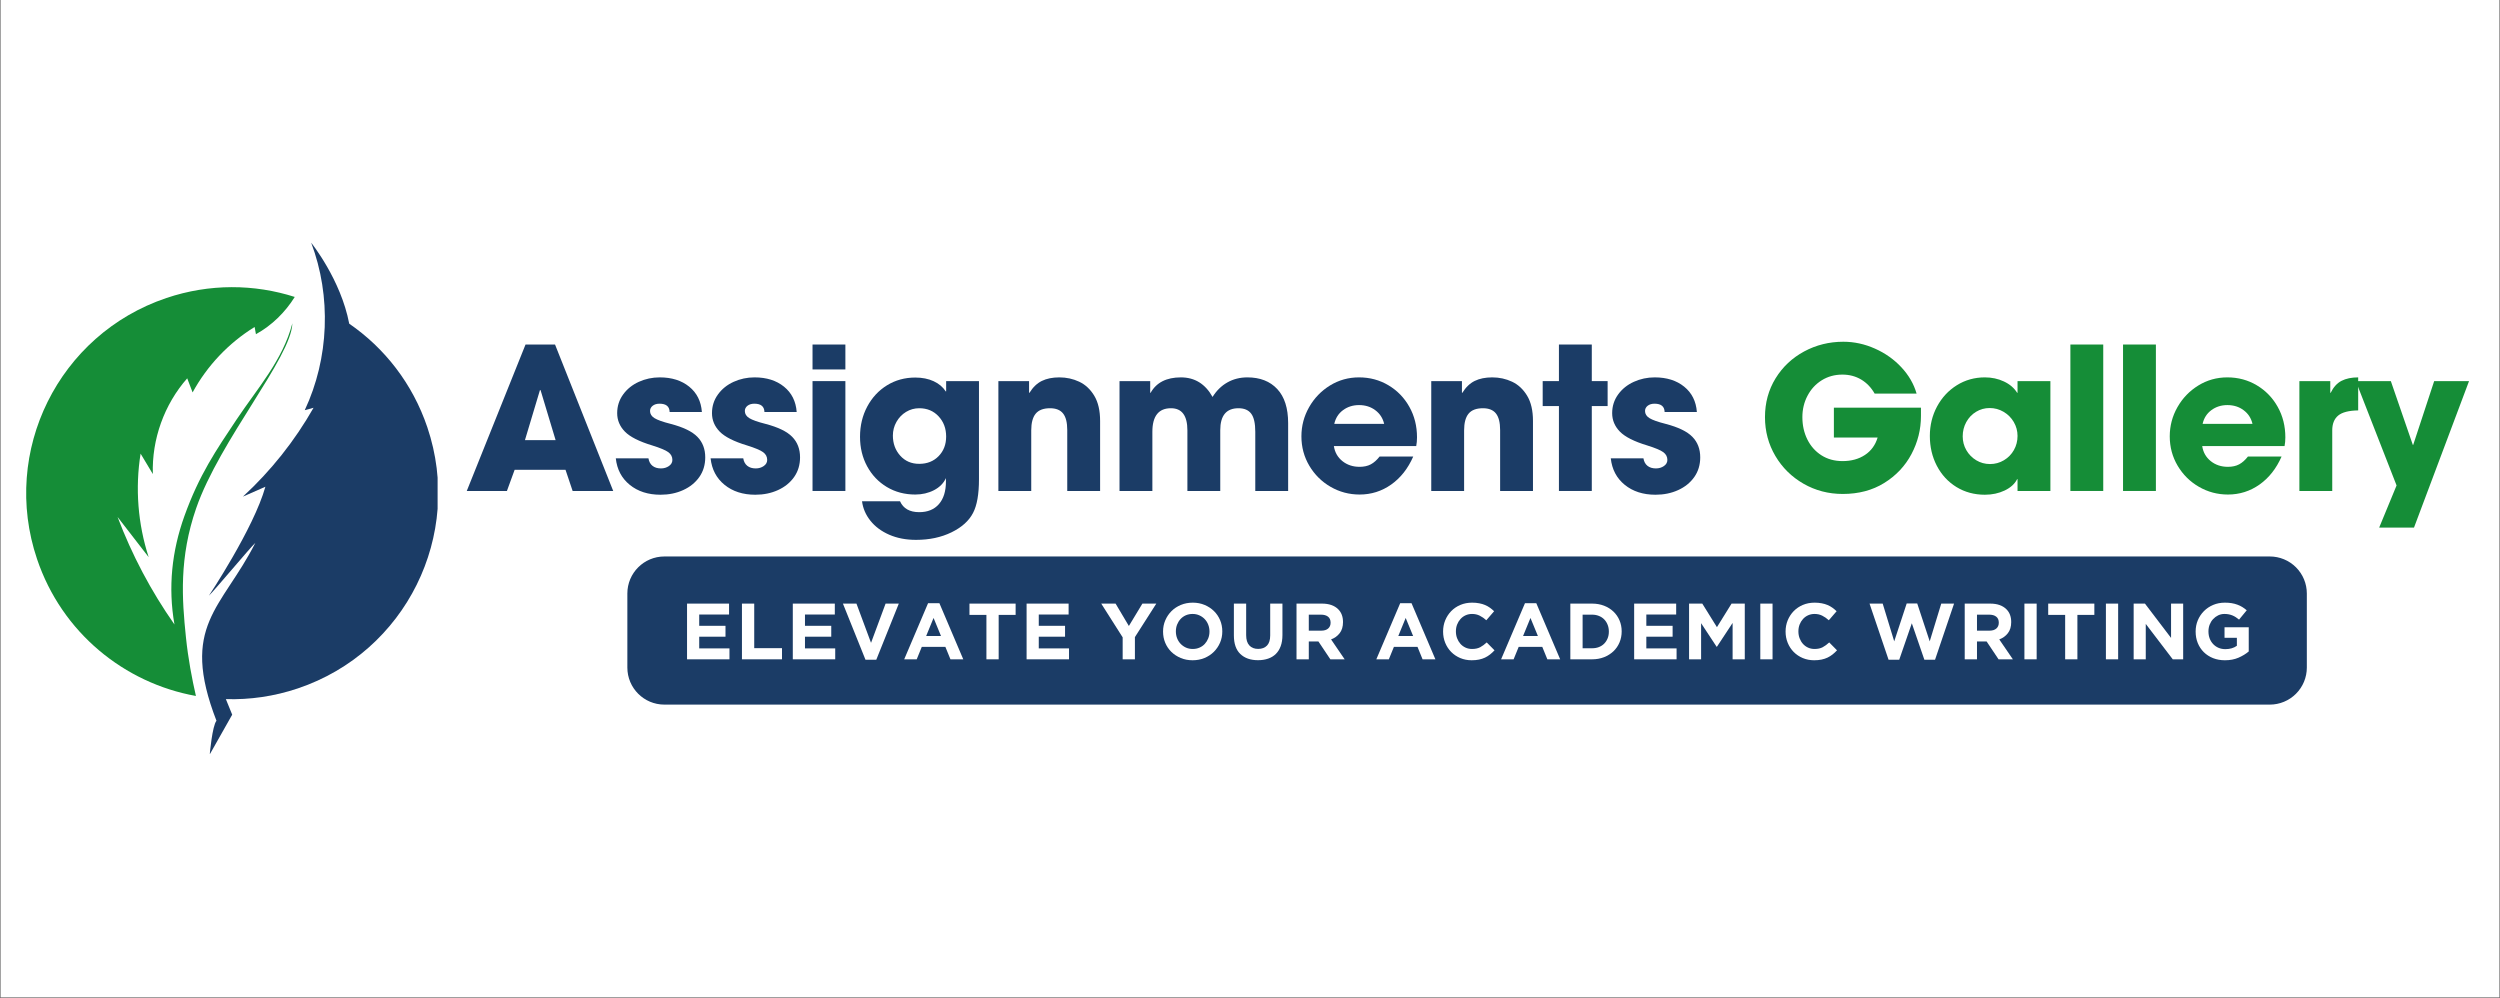
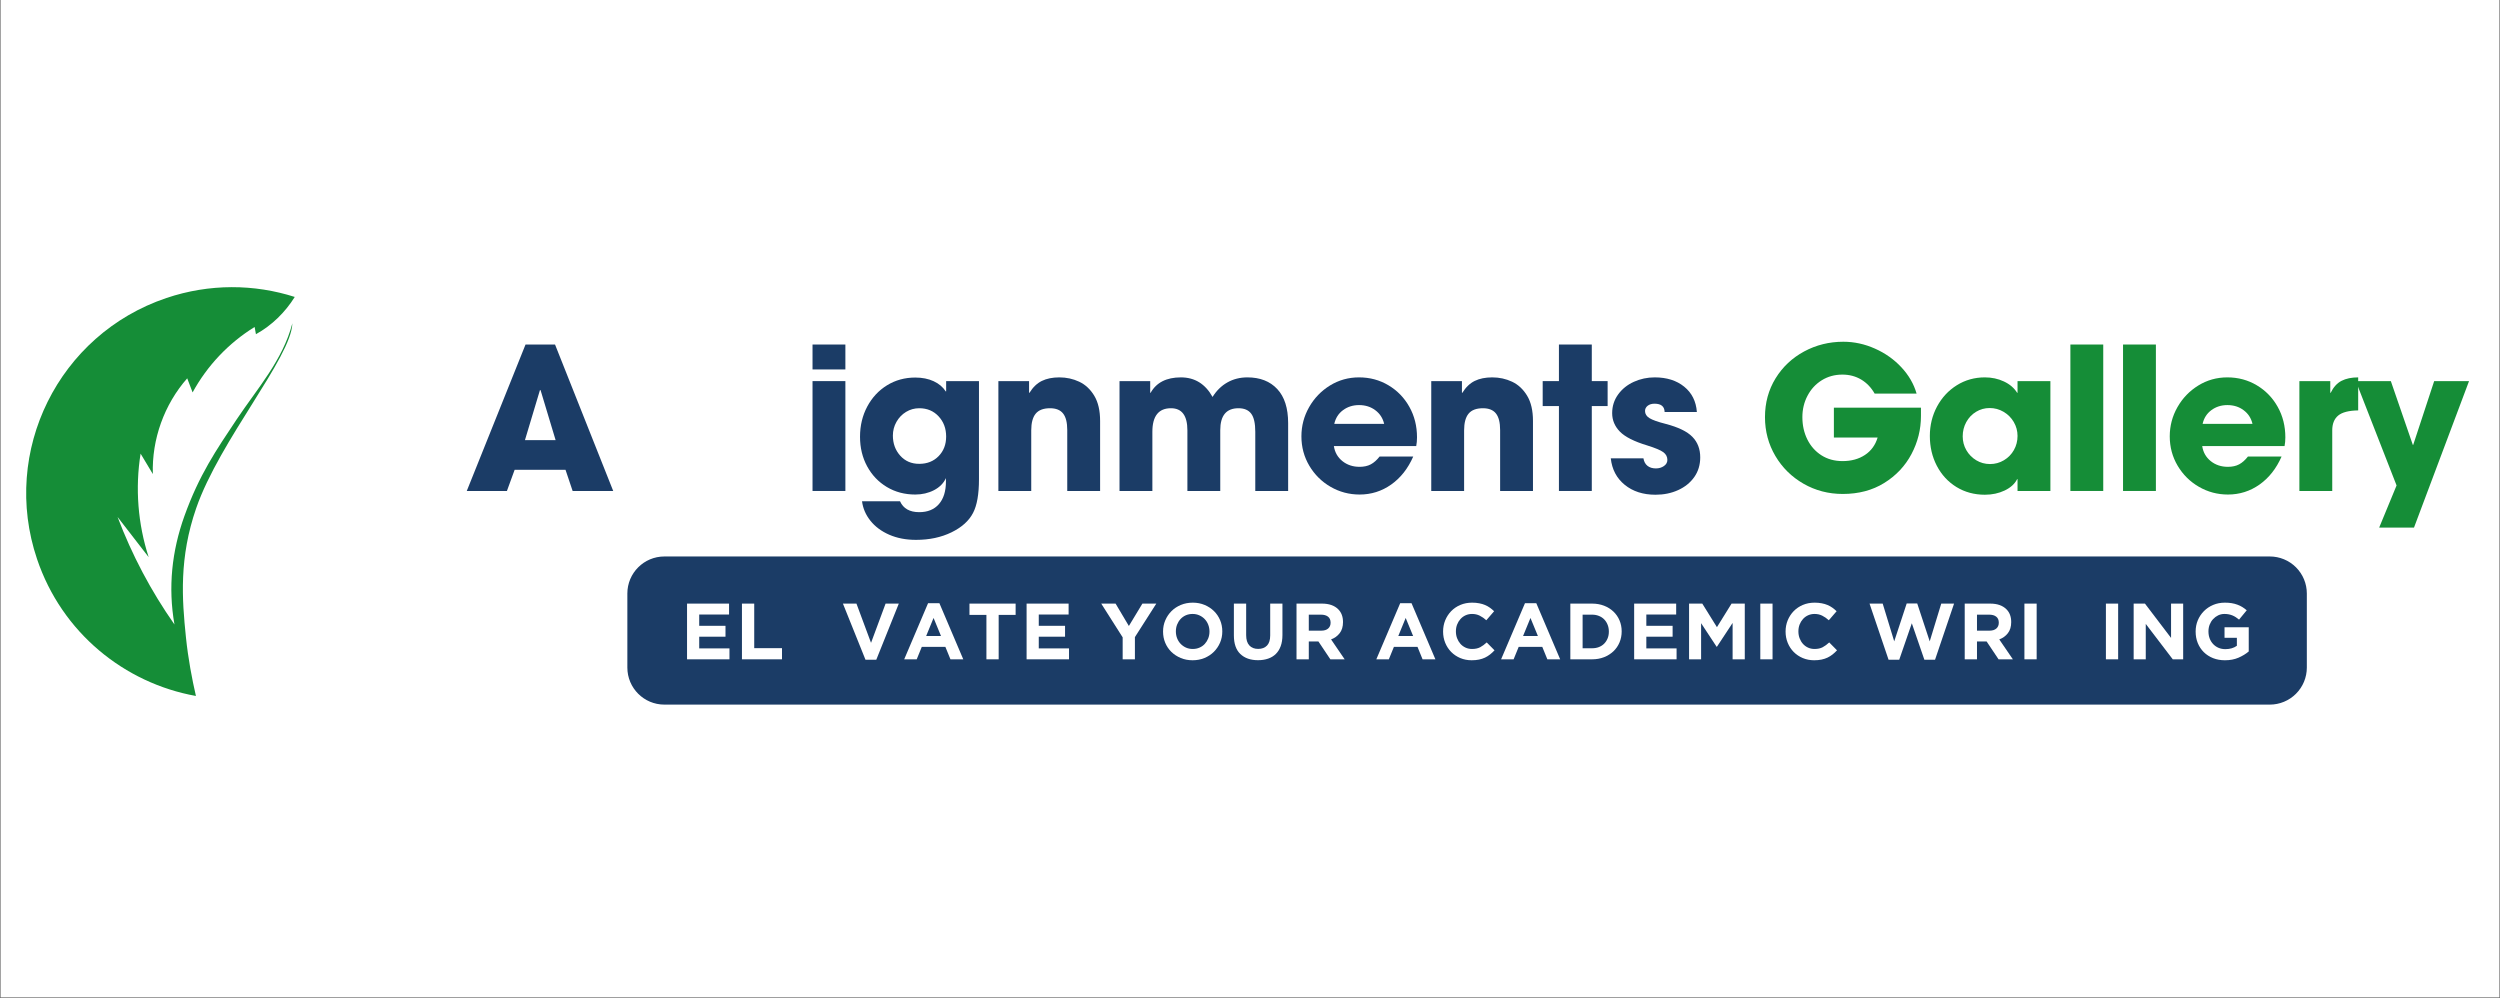
<svg xmlns="http://www.w3.org/2000/svg" width="1536" zoomAndPan="magnify" viewBox="0 0 1152 459.75" height="613" preserveAspectRatio="xMidYMid meet" version="1.0">
  <rect x="0" y="0" width="1152" height="459.75" fill="#333333" stroke="none" />
  <defs>
    <g />
    <clipPath id="3d689ba9f5">
      <path d="M 0.312 0 L 1151.688 0 L 1151.688 459.5 L 0.312 459.5 Z M 0.312 0 " clip-rule="nonzero" />
    </clipPath>
    <clipPath id="4ed24860a1">
-       <path d="M 93.031 111.852 L 201.648 111.852 L 201.648 347.379 L 93.031 347.379 Z M 93.031 111.852 " clip-rule="nonzero" />
-     </clipPath>
+       </clipPath>
  </defs>
  <g clip-path="url(#3d689ba9f5)">
    <path fill="#ffffff" d="M 0.312 0 L 1151.688 0 L 1151.688 459.5 L 0.312 459.5 Z M 0.312 0 " fill-opacity="1" fill-rule="nonzero" />
    <path fill="#ffffff" d="M 0.312 0 L 1151.688 0 L 1151.688 459.5 L 0.312 459.5 Z M 0.312 0 " fill-opacity="1" fill-rule="nonzero" />
  </g>
  <g fill="#1b3c66" fill-opacity="1">
    <g transform="translate(214.258, 226.24)">
      <g>
        <path d="M 22.891 -9.766 L 19.328 0 L 0.828 0 L 27.906 -67.484 L 41.5 -67.484 L 68.312 0 L 49.609 0 L 46.328 -9.766 Z M 27.641 -23.438 L 41.766 -23.438 L 34.844 -46.422 L 34.562 -46.516 Z M 27.641 -23.438 " />
      </g>
    </g>
  </g>
  <g fill="#1b3c66" fill-opacity="1">
    <g transform="translate(281.568, 226.24)">
      <g>
-         <path d="M 22.344 -40.219 C 21.062 -40.219 20.008 -39.898 19.188 -39.266 C 18.375 -38.629 17.969 -37.82 17.969 -36.844 C 17.969 -35.508 18.648 -34.414 20.016 -33.562 C 21.391 -32.707 23.867 -31.828 27.453 -30.922 C 33.285 -29.398 37.398 -27.406 39.797 -24.938 C 42.203 -22.477 43.406 -19.332 43.406 -15.5 C 43.406 -12.039 42.492 -9.016 40.672 -6.422 C 38.848 -3.836 36.367 -1.832 33.234 -0.406 C 30.109 1.02 26.629 1.734 22.797 1.734 C 17.086 1.734 12.363 0.211 8.625 -2.828 C 4.883 -5.867 2.738 -9.941 2.188 -15.047 L 17.234 -15.047 C 17.484 -13.523 18.109 -12.367 19.109 -11.578 C 20.109 -10.785 21.398 -10.391 22.984 -10.391 C 24.379 -10.391 25.609 -10.754 26.672 -11.484 C 27.734 -12.223 28.266 -13.164 28.266 -14.312 C 28.266 -15.77 27.641 -16.957 26.391 -17.875 C 25.148 -18.789 22.676 -19.828 18.969 -20.984 C 12.945 -22.805 8.75 -24.93 6.375 -27.359 C 4.008 -29.797 2.828 -32.625 2.828 -35.844 C 2.828 -39.062 3.738 -41.93 5.562 -44.453 C 7.383 -46.984 9.801 -48.93 12.812 -50.297 C 15.82 -51.66 19.031 -52.344 22.438 -52.344 C 27.969 -52.344 32.492 -50.914 36.016 -48.062 C 39.547 -45.207 41.492 -41.316 41.859 -36.391 L 27 -36.391 C 26.938 -38.941 25.383 -40.219 22.344 -40.219 Z M 22.344 -40.219 " />
-       </g>
+         </g>
    </g>
  </g>
  <g fill="#1b3c66" fill-opacity="1">
    <g transform="translate(325.255, 226.24)">
      <g>
-         <path d="M 22.344 -40.219 C 21.062 -40.219 20.008 -39.898 19.188 -39.266 C 18.375 -38.629 17.969 -37.82 17.969 -36.844 C 17.969 -35.508 18.648 -34.414 20.016 -33.562 C 21.391 -32.707 23.867 -31.828 27.453 -30.922 C 33.285 -29.398 37.398 -27.406 39.797 -24.938 C 42.203 -22.477 43.406 -19.332 43.406 -15.5 C 43.406 -12.039 42.492 -9.016 40.672 -6.422 C 38.848 -3.836 36.367 -1.832 33.234 -0.406 C 30.109 1.02 26.629 1.734 22.797 1.734 C 17.086 1.734 12.363 0.211 8.625 -2.828 C 4.883 -5.867 2.738 -9.941 2.188 -15.047 L 17.234 -15.047 C 17.484 -13.523 18.109 -12.367 19.109 -11.578 C 20.109 -10.785 21.398 -10.391 22.984 -10.391 C 24.379 -10.391 25.609 -10.754 26.672 -11.484 C 27.734 -12.223 28.266 -13.164 28.266 -14.312 C 28.266 -15.77 27.641 -16.957 26.391 -17.875 C 25.148 -18.789 22.676 -19.828 18.969 -20.984 C 12.945 -22.805 8.75 -24.93 6.375 -27.359 C 4.008 -29.797 2.828 -32.625 2.828 -35.844 C 2.828 -39.062 3.738 -41.93 5.562 -44.453 C 7.383 -46.984 9.801 -48.93 12.812 -50.297 C 15.82 -51.66 19.031 -52.344 22.438 -52.344 C 27.969 -52.344 32.492 -50.914 36.016 -48.062 C 39.547 -45.207 41.492 -41.316 41.859 -36.391 L 27 -36.391 C 26.938 -38.941 25.383 -40.219 22.344 -40.219 Z M 22.344 -40.219 " />
-       </g>
+         </g>
    </g>
  </g>
  <g fill="#1b3c66" fill-opacity="1">
    <g transform="translate(368.943, 226.24)">
      <g>
        <path d="M 20.609 -67.484 L 20.609 -56 L 5.469 -56 L 5.469 -67.484 Z M 20.609 -50.625 L 20.609 0 L 5.469 0 L 5.469 -50.625 Z M 20.609 -50.625 " />
      </g>
    </g>
  </g>
  <g fill="#1b3c66" fill-opacity="1">
    <g transform="translate(393.204, 226.24)">
      <g>
        <path d="M 28.547 1.641 C 23.68 1.641 19.316 0.484 15.453 -1.828 C 11.598 -4.141 8.57 -7.316 6.375 -11.359 C 4.188 -15.398 3.094 -19.941 3.094 -24.984 C 3.094 -30.098 4.203 -34.734 6.422 -38.891 C 8.648 -43.055 11.691 -46.328 15.547 -48.703 C 19.41 -51.078 23.742 -52.266 28.547 -52.266 C 31.766 -52.266 34.586 -51.703 37.016 -50.578 C 39.453 -49.453 41.312 -47.883 42.594 -45.875 L 42.781 -45.875 L 42.781 -50.625 L 57.906 -50.625 L 57.906 -5.375 C 57.906 1.488 56.992 6.656 55.172 10.125 C 53.285 13.77 49.973 16.75 45.234 19.062 C 40.492 21.375 35.051 22.531 28.906 22.531 C 24.289 22.531 20.172 21.738 16.547 20.156 C 12.93 18.57 10.047 16.426 7.891 13.719 C 5.734 11.02 4.441 8.031 4.016 4.75 L 21.531 4.75 C 23.039 8.094 25.988 9.766 30.375 9.766 C 34.258 9.766 37.281 8.531 39.438 6.062 C 41.602 3.602 42.688 0.094 42.688 -4.469 L 42.688 -5.922 C 41.594 -3.555 39.754 -1.703 37.172 -0.359 C 34.586 0.973 31.711 1.641 28.547 1.641 Z M 42.781 -25.078 C 42.781 -28.785 41.625 -31.883 39.312 -34.375 C 37 -36.875 34.02 -38.125 30.375 -38.125 C 28.188 -38.125 26.164 -37.562 24.312 -36.438 C 22.457 -35.312 20.977 -33.773 19.875 -31.828 C 18.781 -29.879 18.234 -27.781 18.234 -25.531 C 18.234 -21.883 19.359 -18.801 21.609 -16.281 C 23.859 -13.758 26.781 -12.5 30.375 -12.5 C 34.02 -12.5 37 -13.68 39.312 -16.047 C 41.625 -18.422 42.781 -21.43 42.781 -25.078 Z M 42.781 -25.078 " />
      </g>
    </g>
  </g>
  <g fill="#1b3c66" fill-opacity="1">
    <g transform="translate(454.585, 226.24)">
      <g>
        <path d="M 29.281 -38.125 C 26.238 -38.125 24.031 -37.285 22.656 -35.609 C 21.289 -33.941 20.609 -31.375 20.609 -27.906 L 20.609 0 L 5.469 0 L 5.469 -50.625 L 19.609 -50.625 L 19.609 -45.234 L 19.797 -45.234 C 21.367 -47.785 23.266 -49.609 25.484 -50.703 C 27.703 -51.797 30.395 -52.344 33.562 -52.344 C 36.844 -52.344 39.895 -51.676 42.719 -50.344 C 45.551 -49.008 47.863 -46.852 49.656 -43.875 C 51.445 -40.895 52.344 -37.031 52.344 -32.281 L 52.344 0 L 37.203 0 L 37.203 -28.094 C 37.203 -31.562 36.562 -34.098 35.281 -35.703 C 34.008 -37.316 32.008 -38.125 29.281 -38.125 Z M 29.281 -38.125 " />
      </g>
    </g>
  </g>
  <g fill="#1b3c66" fill-opacity="1">
    <g transform="translate(510.403, 226.24)">
      <g>
        <path d="M 60.281 -38.125 C 54.688 -38.125 51.891 -34.75 51.891 -28 L 51.891 0 L 36.75 0 L 36.75 -27.906 C 36.75 -34.719 34.227 -38.125 29.188 -38.125 C 23.469 -38.125 20.609 -34.504 20.609 -27.266 L 20.609 0 L 5.469 0 L 5.469 -50.625 L 19.609 -50.625 L 19.609 -45.234 L 19.797 -45.234 C 22.461 -49.973 27.113 -52.344 33.75 -52.344 C 40.133 -52.344 45 -49.336 48.344 -43.328 C 50.164 -46.242 52.441 -48.473 55.172 -50.016 C 57.91 -51.566 60.984 -52.344 64.391 -52.344 C 70.223 -52.344 74.812 -50.551 78.156 -46.969 C 81.5 -43.383 83.172 -38.156 83.172 -31.281 L 83.172 0 L 68.031 0 L 68.031 -27.266 C 68.031 -31.16 67.406 -33.941 66.156 -35.609 C 64.914 -37.285 62.957 -38.125 60.281 -38.125 Z M 60.281 -38.125 " />
      </g>
    </g>
  </g>
  <g fill="#1b3c66" fill-opacity="1">
    <g transform="translate(596.958, 226.24)">
      <g>
        <path d="M 29.547 -11.125 C 31.555 -11.125 33.273 -11.504 34.703 -12.266 C 36.129 -13.023 37.484 -14.227 38.766 -15.875 L 54.266 -15.875 C 51.836 -10.332 48.445 -6.023 44.094 -2.953 C 39.75 0.109 34.898 1.641 29.547 1.641 C 24.742 1.641 20.289 0.457 16.188 -1.906 C 12.082 -4.281 8.812 -7.52 6.375 -11.625 C 3.945 -15.727 2.734 -20.242 2.734 -25.172 C 2.734 -29.973 3.914 -34.457 6.281 -38.625 C 8.656 -42.789 11.863 -46.117 15.906 -48.609 C 19.957 -51.098 24.414 -52.344 29.281 -52.344 C 34.258 -52.344 38.785 -51.125 42.859 -48.688 C 46.93 -46.258 50.141 -42.945 52.484 -38.75 C 54.828 -34.562 56 -29.883 56 -24.719 C 56 -23.258 55.879 -21.922 55.641 -20.703 L 17.688 -20.703 C 18.113 -17.848 19.422 -15.535 21.609 -13.766 C 23.805 -12.004 26.453 -11.125 29.547 -11.125 Z M 29.281 -39.578 C 26.477 -39.578 24.023 -38.801 21.922 -37.25 C 19.828 -35.707 18.477 -33.598 17.875 -30.922 L 40.859 -30.922 C 40.254 -33.535 38.898 -35.629 36.797 -37.203 C 34.703 -38.785 32.195 -39.578 29.281 -39.578 Z M 29.281 -39.578 " />
      </g>
    </g>
  </g>
  <g fill="#1b3c66" fill-opacity="1">
    <g transform="translate(654.052, 226.24)">
      <g>
        <path d="M 29.281 -38.125 C 26.238 -38.125 24.031 -37.285 22.656 -35.609 C 21.289 -33.941 20.609 -31.375 20.609 -27.906 L 20.609 0 L 5.469 0 L 5.469 -50.625 L 19.609 -50.625 L 19.609 -45.234 L 19.797 -45.234 C 21.367 -47.785 23.266 -49.609 25.484 -50.703 C 27.703 -51.797 30.395 -52.344 33.562 -52.344 C 36.844 -52.344 39.895 -51.676 42.719 -50.344 C 45.551 -49.008 47.863 -46.852 49.656 -43.875 C 51.445 -40.895 52.344 -37.031 52.344 -32.281 L 52.344 0 L 37.203 0 L 37.203 -28.094 C 37.203 -31.562 36.562 -34.098 35.281 -35.703 C 34.008 -37.316 32.008 -38.125 29.281 -38.125 Z M 29.281 -38.125 " />
      </g>
    </g>
  </g>
  <g fill="#1b3c66" fill-opacity="1">
    <g transform="translate(709.87, 226.24)">
      <g>
        <path d="M 1 -39.125 L 1 -50.625 L 8.484 -50.625 L 8.484 -67.484 L 23.625 -67.484 L 23.625 -50.625 L 30.922 -50.625 L 30.922 -39.125 L 23.625 -39.125 L 23.625 0 L 8.484 0 L 8.484 -39.125 Z M 1 -39.125 " />
      </g>
    </g>
  </g>
  <g fill="#1b3c66" fill-opacity="1">
    <g transform="translate(740.059, 226.24)">
      <g>
        <path d="M 22.344 -40.219 C 21.062 -40.219 20.008 -39.898 19.188 -39.266 C 18.375 -38.629 17.969 -37.82 17.969 -36.844 C 17.969 -35.508 18.648 -34.414 20.016 -33.562 C 21.391 -32.707 23.867 -31.828 27.453 -30.922 C 33.285 -29.398 37.398 -27.406 39.797 -24.938 C 42.203 -22.477 43.406 -19.332 43.406 -15.5 C 43.406 -12.039 42.492 -9.016 40.672 -6.422 C 38.848 -3.836 36.367 -1.832 33.234 -0.406 C 30.109 1.02 26.629 1.734 22.797 1.734 C 17.086 1.734 12.363 0.211 8.625 -2.828 C 4.883 -5.867 2.738 -9.941 2.188 -15.047 L 17.234 -15.047 C 17.484 -13.523 18.109 -12.367 19.109 -11.578 C 20.109 -10.785 21.398 -10.391 22.984 -10.391 C 24.379 -10.391 25.609 -10.754 26.672 -11.484 C 27.734 -12.223 28.266 -13.164 28.266 -14.312 C 28.266 -15.77 27.641 -16.957 26.391 -17.875 C 25.148 -18.789 22.676 -19.828 18.969 -20.984 C 12.945 -22.805 8.75 -24.93 6.375 -27.359 C 4.008 -29.797 2.828 -32.625 2.828 -35.844 C 2.828 -39.062 3.738 -41.93 5.562 -44.453 C 7.383 -46.984 9.801 -48.93 12.812 -50.297 C 15.82 -51.66 19.031 -52.344 22.438 -52.344 C 27.969 -52.344 32.492 -50.914 36.016 -48.062 C 39.547 -45.207 41.492 -41.316 41.859 -36.391 L 27 -36.391 C 26.938 -38.941 25.383 -40.219 22.344 -40.219 Z M 22.344 -40.219 " />
      </g>
    </g>
  </g>
  <g fill="#1b3c66" fill-opacity="1">
    <g transform="translate(783.747, 226.24)">
      <g />
    </g>
  </g>
  <g fill="#158d37" fill-opacity="1">
    <g transform="translate(810.115, 226.24)">
      <g>
        <path d="M 39.031 1.375 C 32.469 1.375 26.445 -0.191 20.969 -3.328 C 15.5 -6.461 11.164 -10.734 7.969 -16.141 C 4.781 -21.555 3.188 -27.516 3.188 -34.016 C 3.188 -40.641 4.812 -46.598 8.062 -51.891 C 11.32 -57.18 15.719 -61.316 21.25 -64.297 C 26.781 -67.273 32.801 -68.766 39.312 -68.766 C 44.289 -68.766 49.133 -67.711 53.844 -65.609 C 58.562 -63.516 62.625 -60.645 66.031 -57 C 69.438 -53.352 71.773 -49.312 73.047 -44.875 L 53.719 -44.875 C 52.133 -47.664 50.066 -49.82 47.516 -51.344 C 44.961 -52.863 42.078 -53.625 38.859 -53.625 C 35.328 -53.625 32.16 -52.754 29.359 -51.016 C 26.566 -49.285 24.379 -46.914 22.797 -43.906 C 21.211 -40.906 20.422 -37.609 20.422 -34.016 C 20.422 -30.242 21.18 -26.82 22.703 -23.75 C 24.223 -20.688 26.379 -18.254 29.172 -16.453 C 31.973 -14.66 35.227 -13.766 38.938 -13.766 C 42.957 -13.766 46.395 -14.707 49.25 -16.594 C 52.102 -18.477 54.051 -21.156 55.094 -24.625 L 34.938 -24.625 L 34.938 -38.391 L 75.062 -38.391 L 75.062 -34.562 C 75.062 -28.363 73.602 -22.508 70.688 -17 C 67.77 -11.5 63.586 -7.062 58.141 -3.688 C 52.703 -0.312 46.332 1.375 39.031 1.375 Z M 39.031 1.375 " />
      </g>
    </g>
  </g>
  <g fill="#158d37" fill-opacity="1">
    <g transform="translate(886.18, 226.24)">
      <g>
        <path d="M 43.328 -5.469 C 42.234 -3.281 40.316 -1.531 37.578 -0.219 C 34.836 1.082 31.797 1.734 28.453 1.734 C 23.586 1.734 19.223 0.551 15.359 -1.812 C 11.504 -4.188 8.492 -7.441 6.328 -11.578 C 4.172 -15.711 3.094 -20.305 3.094 -25.359 C 3.094 -30.273 4.203 -34.801 6.422 -38.938 C 8.648 -43.07 11.691 -46.336 15.547 -48.734 C 19.41 -51.141 23.711 -52.344 28.453 -52.344 C 31.617 -52.344 34.535 -51.719 37.203 -50.469 C 39.879 -49.227 41.922 -47.484 43.328 -45.234 L 43.5 -45.234 L 43.5 -50.625 L 58.641 -50.625 L 58.641 0 L 43.5 0 L 43.5 -5.469 Z M 43.5 -25.359 C 43.5 -27.66 42.922 -29.801 41.766 -31.781 C 40.609 -33.758 39.039 -35.328 37.062 -36.484 C 35.094 -37.641 32.953 -38.219 30.641 -38.219 C 28.391 -38.219 26.305 -37.641 24.391 -36.484 C 22.484 -35.328 20.977 -33.742 19.875 -31.734 C 18.781 -29.734 18.234 -27.547 18.234 -25.172 C 18.234 -22.859 18.797 -20.727 19.922 -18.781 C 21.047 -16.844 22.566 -15.297 24.484 -14.141 C 26.398 -12.984 28.516 -12.406 30.828 -12.406 C 33.141 -12.406 35.266 -12.984 37.203 -14.141 C 39.148 -15.297 40.688 -16.859 41.812 -18.828 C 42.938 -20.805 43.5 -22.984 43.5 -25.359 Z M 43.5 -25.359 " />
      </g>
    </g>
  </g>
  <g fill="#158d37" fill-opacity="1">
    <g transform="translate(948.565, 226.24)">
      <g>
        <path d="M 20.609 -67.484 L 20.609 0 L 5.469 0 L 5.469 -67.484 Z M 20.609 -67.484 " />
      </g>
    </g>
  </g>
  <g fill="#158d37" fill-opacity="1">
    <g transform="translate(972.826, 226.24)">
      <g>
        <path d="M 20.609 -67.484 L 20.609 0 L 5.469 0 L 5.469 -67.484 Z M 20.609 -67.484 " />
      </g>
    </g>
  </g>
  <g fill="#158d37" fill-opacity="1">
    <g transform="translate(997.087, 226.24)">
      <g>
        <path d="M 29.547 -11.125 C 31.555 -11.125 33.273 -11.504 34.703 -12.266 C 36.129 -13.023 37.484 -14.227 38.766 -15.875 L 54.266 -15.875 C 51.836 -10.332 48.445 -6.023 44.094 -2.953 C 39.75 0.109 34.898 1.641 29.547 1.641 C 24.742 1.641 20.289 0.457 16.188 -1.906 C 12.082 -4.281 8.812 -7.52 6.375 -11.625 C 3.945 -15.727 2.734 -20.242 2.734 -25.172 C 2.734 -29.973 3.914 -34.457 6.281 -38.625 C 8.656 -42.789 11.863 -46.117 15.906 -48.609 C 19.957 -51.098 24.414 -52.344 29.281 -52.344 C 34.258 -52.344 38.785 -51.125 42.859 -48.688 C 46.93 -46.258 50.141 -42.945 52.484 -38.75 C 54.828 -34.562 56 -29.883 56 -24.719 C 56 -23.258 55.879 -21.922 55.641 -20.703 L 17.688 -20.703 C 18.113 -17.848 19.422 -15.535 21.609 -13.766 C 23.805 -12.004 26.453 -11.125 29.547 -11.125 Z M 29.281 -39.578 C 26.477 -39.578 24.023 -38.801 21.922 -37.25 C 19.828 -35.707 18.477 -33.598 17.875 -30.922 L 40.859 -30.922 C 40.254 -33.535 38.898 -35.629 36.797 -37.203 C 34.703 -38.785 32.195 -39.578 29.281 -39.578 Z M 29.281 -39.578 " />
      </g>
    </g>
  </g>
  <g fill="#158d37" fill-opacity="1">
    <g transform="translate(1054.181, 226.24)">
      <g>
        <path d="M 19.609 -50.625 L 19.609 -45.234 L 19.797 -45.234 C 21.066 -47.848 22.734 -49.688 24.797 -50.75 C 26.867 -51.812 29.426 -52.344 32.469 -52.344 L 32.469 -37.125 C 28.156 -37.062 25.082 -36.27 23.25 -34.75 C 21.426 -33.227 20.516 -30.945 20.516 -27.906 L 20.516 0 L 5.375 0 L 5.375 -50.625 Z M 19.609 -50.625 " />
      </g>
    </g>
  </g>
  <g fill="#158d37" fill-opacity="1">
    <g transform="translate(1085.465, 226.24)">
      <g>
        <path d="M 0.094 -50.625 L 16.234 -50.625 L 26.359 -21.25 L 26.547 -21.25 L 36.203 -50.625 L 52.266 -50.625 L 26.906 16.875 L 10.859 16.875 L 18.875 -2.547 Z M 0.094 -50.625 " />
      </g>
    </g>
  </g>
  <path fill="#1b3c66" d="M 306.152 256.422 L 1045.922 256.422 C 1050.449 256.422 1054.789 258.219 1057.988 261.418 C 1061.191 264.621 1062.988 268.961 1062.988 273.484 L 1062.988 307.617 C 1062.988 312.145 1061.191 316.484 1057.988 319.684 C 1054.789 322.887 1050.449 324.684 1045.922 324.684 L 306.152 324.684 C 296.727 324.684 289.086 317.043 289.086 307.617 L 289.086 273.484 C 289.086 264.062 296.727 256.422 306.152 256.422 Z M 306.152 256.422 " fill-opacity="1" fill-rule="nonzero" />
  <g fill="#ffffff" fill-opacity="1">
    <g transform="translate(313.511, 303.813)">
      <g>
        <path d="M 3.078 -25.672 L 22.438 -25.672 L 22.438 -20.641 L 8.688 -20.641 L 8.688 -15.438 L 20.797 -15.438 L 20.797 -10.422 L 8.688 -10.422 L 8.688 -5.031 L 22.625 -5.031 L 22.625 0 L 3.078 0 Z M 3.078 -25.672 " />
      </g>
    </g>
  </g>
  <g fill="#ffffff" fill-opacity="1">
    <g transform="translate(338.813, 303.813)">
      <g>
        <path d="M 3.078 -25.672 L 8.734 -25.672 L 8.734 -5.141 L 21.531 -5.141 L 21.531 0 L 3.078 0 Z M 3.078 -25.672 " />
      </g>
    </g>
  </g>
  <g fill="#ffffff" fill-opacity="1">
    <g transform="translate(362.244, 303.813)">
      <g>
-         <path d="M 3.078 -25.672 L 22.438 -25.672 L 22.438 -20.641 L 8.688 -20.641 L 8.688 -15.438 L 20.797 -15.438 L 20.797 -10.422 L 8.688 -10.422 L 8.688 -5.031 L 22.625 -5.031 L 22.625 0 L 3.078 0 Z M 3.078 -25.672 " />
-       </g>
+         </g>
    </g>
  </g>
  <g fill="#ffffff" fill-opacity="1">
    <g transform="translate(387.545, 303.813)">
      <g>
        <path d="M 0.875 -25.672 L 7.109 -25.672 L 13.828 -7.594 L 20.531 -25.672 L 26.625 -25.672 L 16.25 0.188 L 11.266 0.188 Z M 0.875 -25.672 " />
      </g>
    </g>
  </g>
  <g fill="#ffffff" fill-opacity="1">
    <g transform="translate(415.78, 303.813)">
      <g>
        <path d="M 11.875 -25.859 L 17.094 -25.859 L 28.094 0 L 22.188 0 L 19.844 -5.75 L 8.984 -5.75 L 6.641 0 L 0.875 0 Z M 17.828 -10.75 L 14.406 -19.062 L 11 -10.75 Z M 17.828 -10.75 " />
      </g>
    </g>
  </g>
  <g fill="#ffffff" fill-opacity="1">
    <g transform="translate(445.482, 303.813)">
      <g>
        <path d="M 9.062 -20.469 L 1.25 -20.469 L 1.25 -25.672 L 22.516 -25.672 L 22.516 -20.469 L 14.703 -20.469 L 14.703 0 L 9.062 0 Z M 9.062 -20.469 " />
      </g>
    </g>
  </g>
  <g fill="#ffffff" fill-opacity="1">
    <g transform="translate(469.976, 303.813)">
      <g>
        <path d="M 3.078 -25.672 L 22.438 -25.672 L 22.438 -20.641 L 8.688 -20.641 L 8.688 -15.438 L 20.797 -15.438 L 20.797 -10.422 L 8.688 -10.422 L 8.688 -5.031 L 22.625 -5.031 L 22.625 0 L 3.078 0 Z M 3.078 -25.672 " />
      </g>
    </g>
  </g>
  <g fill="#ffffff" fill-opacity="1">
    <g transform="translate(495.278, 303.813)">
      <g />
    </g>
  </g>
  <g fill="#ffffff" fill-opacity="1">
    <g transform="translate(507.012, 303.813)">
      <g>
        <path d="M 10.312 -10.125 L 0.438 -25.672 L 7.047 -25.672 L 13.172 -15.359 L 19.406 -25.672 L 25.812 -25.672 L 15.953 -10.234 L 15.953 0 L 10.312 0 Z M 10.312 -10.125 " />
      </g>
    </g>
  </g>
  <g fill="#ffffff" fill-opacity="1">
    <g transform="translate(534, 303.813)">
      <g>
        <path d="M 15.547 0.438 C 13.566 0.438 11.742 0.086 10.078 -0.609 C 8.422 -1.305 6.984 -2.242 5.766 -3.422 C 4.555 -4.609 3.613 -6.004 2.938 -7.609 C 2.27 -9.211 1.938 -10.93 1.938 -12.766 L 1.938 -12.828 C 1.938 -14.66 2.281 -16.379 2.969 -17.984 C 3.656 -19.586 4.602 -20.992 5.812 -22.203 C 7.02 -23.41 8.461 -24.363 10.141 -25.062 C 11.816 -25.758 13.645 -26.109 15.625 -26.109 C 17.602 -26.109 19.422 -25.758 21.078 -25.062 C 22.742 -24.363 24.18 -23.422 25.391 -22.234 C 26.598 -21.055 27.539 -19.664 28.219 -18.062 C 28.895 -16.457 29.234 -14.738 29.234 -12.906 L 29.234 -12.828 C 29.234 -10.992 28.891 -9.273 28.203 -7.672 C 27.516 -6.078 26.566 -4.676 25.359 -3.469 C 24.148 -2.258 22.707 -1.305 21.031 -0.609 C 19.352 0.086 17.523 0.438 15.547 0.438 Z M 15.625 -4.766 C 16.75 -4.766 17.785 -4.973 18.734 -5.391 C 19.691 -5.805 20.504 -6.379 21.172 -7.109 C 21.848 -7.848 22.375 -8.695 22.75 -9.656 C 23.133 -10.625 23.328 -11.66 23.328 -12.766 L 23.328 -12.828 C 23.328 -13.93 23.133 -14.973 22.75 -15.953 C 22.375 -16.93 21.836 -17.785 21.141 -18.516 C 20.441 -19.254 19.613 -19.836 18.656 -20.266 C 17.707 -20.691 16.672 -20.906 15.547 -20.906 C 14.398 -20.906 13.352 -20.695 12.406 -20.281 C 11.469 -19.863 10.66 -19.285 9.984 -18.547 C 9.316 -17.816 8.789 -16.969 8.406 -16 C 8.031 -15.039 7.844 -14.008 7.844 -12.906 L 7.844 -12.828 C 7.844 -11.734 8.031 -10.695 8.406 -9.719 C 8.789 -8.738 9.332 -7.879 10.031 -7.141 C 10.727 -6.41 11.547 -5.832 12.484 -5.406 C 13.43 -4.977 14.477 -4.766 15.625 -4.766 Z M 15.625 -4.766 " />
      </g>
    </g>
  </g>
  <g fill="#ffffff" fill-opacity="1">
    <g transform="translate(565.902, 303.813)">
      <g>
        <path d="M 13.781 0.406 C 10.344 0.406 7.629 -0.547 5.641 -2.453 C 3.66 -4.359 2.672 -7.207 2.672 -11 L 2.672 -25.672 L 8.328 -25.672 L 8.328 -11.141 C 8.328 -9.047 8.816 -7.461 9.797 -6.391 C 10.773 -5.328 12.129 -4.797 13.859 -4.797 C 15.598 -4.797 16.957 -5.312 17.938 -6.344 C 18.914 -7.375 19.406 -8.914 19.406 -10.969 L 19.406 -25.672 L 25.047 -25.672 L 25.047 -11.188 C 25.047 -9.227 24.781 -7.523 24.25 -6.078 C 23.727 -4.641 22.977 -3.438 22 -2.469 C 21.02 -1.508 19.832 -0.789 18.438 -0.312 C 17.051 0.164 15.5 0.406 13.781 0.406 Z M 13.781 0.406 " />
      </g>
    </g>
  </g>
  <g fill="#ffffff" fill-opacity="1">
    <g transform="translate(594.357, 303.813)">
      <g>
        <path d="M 3.078 -25.672 L 14.812 -25.672 C 18.062 -25.672 20.555 -24.801 22.297 -23.062 C 23.766 -21.594 24.5 -19.641 24.5 -17.203 L 24.5 -17.125 C 24.5 -15.051 23.988 -13.359 22.969 -12.047 C 21.957 -10.734 20.633 -9.773 19 -9.172 L 25.266 0 L 18.672 0 L 13.172 -8.219 L 8.734 -8.219 L 8.734 0 L 3.078 0 Z M 14.453 -13.203 C 15.836 -13.203 16.906 -13.531 17.656 -14.188 C 18.406 -14.852 18.781 -15.734 18.781 -16.828 L 18.781 -16.906 C 18.781 -18.125 18.383 -19.039 17.594 -19.656 C 16.812 -20.27 15.727 -20.578 14.344 -20.578 L 8.734 -20.578 L 8.734 -13.203 Z M 14.453 -13.203 " />
      </g>
    </g>
  </g>
  <g fill="#ffffff" fill-opacity="1">
    <g transform="translate(621.601, 303.813)">
      <g />
    </g>
  </g>
  <g fill="#ffffff" fill-opacity="1">
    <g transform="translate(633.335, 303.813)">
      <g>
        <path d="M 11.875 -25.859 L 17.094 -25.859 L 28.094 0 L 22.188 0 L 19.844 -5.75 L 8.984 -5.75 L 6.641 0 L 0.875 0 Z M 17.828 -10.75 L 14.406 -19.062 L 11 -10.75 Z M 17.828 -10.75 " />
      </g>
    </g>
  </g>
  <g fill="#ffffff" fill-opacity="1">
    <g transform="translate(663.037, 303.813)">
      <g>
        <path d="M 15.109 0.438 C 13.223 0.438 11.473 0.098 9.859 -0.578 C 8.242 -1.266 6.848 -2.203 5.672 -3.391 C 4.504 -4.578 3.586 -5.977 2.922 -7.594 C 2.266 -9.207 1.938 -10.93 1.938 -12.766 L 1.938 -12.828 C 1.938 -14.66 2.266 -16.379 2.922 -17.984 C 3.586 -19.586 4.504 -20.992 5.672 -22.203 C 6.848 -23.41 8.254 -24.363 9.891 -25.062 C 11.535 -25.758 13.348 -26.109 15.328 -26.109 C 16.523 -26.109 17.617 -26.008 18.609 -25.812 C 19.598 -25.625 20.492 -25.359 21.297 -25.016 C 22.109 -24.672 22.852 -24.254 23.531 -23.766 C 24.219 -23.273 24.859 -22.738 25.453 -22.156 L 21.859 -18 C 20.859 -18.906 19.836 -19.613 18.797 -20.125 C 17.754 -20.645 16.586 -20.906 15.297 -20.906 C 14.211 -20.906 13.211 -20.695 12.297 -20.281 C 11.379 -19.863 10.594 -19.285 9.938 -18.547 C 9.281 -17.816 8.766 -16.969 8.391 -16 C 8.023 -15.039 7.844 -14.008 7.844 -12.906 L 7.844 -12.828 C 7.844 -11.734 8.023 -10.695 8.391 -9.719 C 8.766 -8.738 9.273 -7.879 9.922 -7.141 C 10.566 -6.41 11.348 -5.832 12.266 -5.406 C 13.18 -4.977 14.191 -4.766 15.297 -4.766 C 16.766 -4.766 18.004 -5.031 19.016 -5.562 C 20.023 -6.102 21.035 -6.844 22.047 -7.781 L 25.641 -4.141 C 24.973 -3.43 24.285 -2.797 23.578 -2.234 C 22.867 -1.672 22.094 -1.188 21.25 -0.781 C 20.406 -0.383 19.484 -0.082 18.484 0.125 C 17.484 0.332 16.359 0.438 15.109 0.438 Z M 15.109 0.438 " />
      </g>
    </g>
  </g>
  <g fill="#ffffff" fill-opacity="1">
    <g transform="translate(690.832, 303.813)">
      <g>
        <path d="M 11.875 -25.859 L 17.094 -25.859 L 28.094 0 L 22.188 0 L 19.844 -5.75 L 8.984 -5.75 L 6.641 0 L 0.875 0 Z M 17.828 -10.75 L 14.406 -19.062 L 11 -10.75 Z M 17.828 -10.75 " />
      </g>
    </g>
  </g>
  <g fill="#ffffff" fill-opacity="1">
    <g transform="translate(720.533, 303.813)">
      <g>
        <path d="M 3.078 -25.672 L 13.094 -25.672 C 15.094 -25.672 16.93 -25.348 18.609 -24.703 C 20.285 -24.055 21.727 -23.156 22.938 -22 C 24.145 -20.852 25.078 -19.504 25.734 -17.953 C 26.398 -16.398 26.734 -14.719 26.734 -12.906 L 26.734 -12.828 C 26.734 -11.023 26.398 -9.336 25.734 -7.766 C 25.078 -6.203 24.145 -4.848 22.938 -3.703 C 21.727 -2.555 20.285 -1.648 18.609 -0.984 C 16.93 -0.328 15.094 0 13.094 0 L 3.078 0 Z M 8.734 -20.578 L 8.734 -5.094 L 13.094 -5.094 C 14.238 -5.094 15.285 -5.273 16.234 -5.641 C 17.191 -6.016 18.004 -6.539 18.672 -7.219 C 19.348 -7.906 19.875 -8.711 20.25 -9.641 C 20.633 -10.566 20.828 -11.609 20.828 -12.766 L 20.828 -12.828 C 20.828 -13.953 20.633 -14.988 20.25 -15.938 C 19.875 -16.895 19.348 -17.719 18.672 -18.406 C 18.004 -19.094 17.191 -19.625 16.234 -20 C 15.285 -20.383 14.238 -20.578 13.094 -20.578 Z M 8.734 -20.578 " />
      </g>
    </g>
  </g>
  <g fill="#ffffff" fill-opacity="1">
    <g transform="translate(749.942, 303.813)">
      <g>
        <path d="M 3.078 -25.672 L 22.438 -25.672 L 22.438 -20.641 L 8.688 -20.641 L 8.688 -15.438 L 20.797 -15.438 L 20.797 -10.422 L 8.688 -10.422 L 8.688 -5.031 L 22.625 -5.031 L 22.625 0 L 3.078 0 Z M 3.078 -25.672 " />
      </g>
    </g>
  </g>
  <g fill="#ffffff" fill-opacity="1">
    <g transform="translate(775.243, 303.813)">
      <g>
        <path d="M 3.078 -25.672 L 9.172 -25.672 L 15.922 -14.812 L 22.656 -25.672 L 28.75 -25.672 L 28.75 0 L 23.141 0 L 23.141 -16.766 L 15.922 -5.797 L 15.766 -5.797 L 8.625 -16.656 L 8.625 0 L 3.078 0 Z M 3.078 -25.672 " />
      </g>
    </g>
  </g>
  <g fill="#ffffff" fill-opacity="1">
    <g transform="translate(807.805, 303.813)">
      <g>
        <path d="M 3.344 -25.672 L 8.984 -25.672 L 8.984 0 L 3.344 0 Z M 3.344 -25.672 " />
      </g>
    </g>
  </g>
  <g fill="#ffffff" fill-opacity="1">
    <g transform="translate(820.859, 303.813)">
      <g>
        <path d="M 15.109 0.438 C 13.223 0.438 11.473 0.098 9.859 -0.578 C 8.242 -1.266 6.848 -2.203 5.672 -3.391 C 4.504 -4.578 3.586 -5.977 2.922 -7.594 C 2.266 -9.207 1.938 -10.93 1.938 -12.766 L 1.938 -12.828 C 1.938 -14.66 2.266 -16.379 2.922 -17.984 C 3.586 -19.586 4.504 -20.992 5.672 -22.203 C 6.848 -23.41 8.254 -24.363 9.891 -25.062 C 11.535 -25.758 13.348 -26.109 15.328 -26.109 C 16.523 -26.109 17.617 -26.008 18.609 -25.812 C 19.598 -25.625 20.492 -25.359 21.297 -25.016 C 22.109 -24.672 22.852 -24.254 23.531 -23.766 C 24.219 -23.273 24.859 -22.738 25.453 -22.156 L 21.859 -18 C 20.859 -18.906 19.836 -19.613 18.797 -20.125 C 17.754 -20.645 16.586 -20.906 15.297 -20.906 C 14.211 -20.906 13.211 -20.695 12.297 -20.281 C 11.379 -19.863 10.594 -19.285 9.938 -18.547 C 9.281 -17.816 8.766 -16.969 8.391 -16 C 8.023 -15.039 7.844 -14.008 7.844 -12.906 L 7.844 -12.828 C 7.844 -11.734 8.023 -10.695 8.391 -9.719 C 8.766 -8.738 9.273 -7.879 9.922 -7.141 C 10.566 -6.41 11.348 -5.832 12.266 -5.406 C 13.18 -4.977 14.191 -4.766 15.297 -4.766 C 16.766 -4.766 18.004 -5.031 19.016 -5.562 C 20.023 -6.102 21.035 -6.844 22.047 -7.781 L 25.641 -4.141 C 24.973 -3.43 24.285 -2.797 23.578 -2.234 C 22.867 -1.672 22.094 -1.188 21.25 -0.781 C 20.406 -0.383 19.484 -0.082 18.484 0.125 C 17.484 0.332 16.359 0.438 15.109 0.438 Z M 15.109 0.438 " />
      </g>
    </g>
  </g>
  <g fill="#ffffff" fill-opacity="1">
    <g transform="translate(848.654, 303.813)">
      <g />
    </g>
  </g>
  <g fill="#ffffff" fill-opacity="1">
    <g transform="translate(860.388, 303.813)">
      <g>
        <path d="M 1.094 -25.672 L 7.156 -25.672 L 12.469 -8.281 L 18.219 -25.75 L 23.062 -25.75 L 28.828 -8.281 L 34.141 -25.672 L 40.047 -25.672 L 31.281 0.188 L 26.359 0.188 L 20.578 -16.609 L 14.781 0.188 L 9.859 0.188 Z M 1.094 -25.672 " />
      </g>
    </g>
  </g>
  <g fill="#ffffff" fill-opacity="1">
    <g transform="translate(902.263, 303.813)">
      <g>
        <path d="M 3.078 -25.672 L 14.812 -25.672 C 18.062 -25.672 20.555 -24.801 22.297 -23.062 C 23.766 -21.594 24.5 -19.641 24.5 -17.203 L 24.5 -17.125 C 24.5 -15.051 23.988 -13.359 22.969 -12.047 C 21.957 -10.734 20.633 -9.773 19 -9.172 L 25.266 0 L 18.672 0 L 13.172 -8.219 L 8.734 -8.219 L 8.734 0 L 3.078 0 Z M 14.453 -13.203 C 15.836 -13.203 16.906 -13.531 17.656 -14.188 C 18.406 -14.852 18.781 -15.734 18.781 -16.828 L 18.781 -16.906 C 18.781 -18.125 18.383 -19.039 17.594 -19.656 C 16.812 -20.27 15.727 -20.578 14.344 -20.578 L 8.734 -20.578 L 8.734 -13.203 Z M 14.453 -13.203 " />
      </g>
    </g>
  </g>
  <g fill="#ffffff" fill-opacity="1">
    <g transform="translate(929.508, 303.813)">
      <g>
        <path d="M 3.344 -25.672 L 8.984 -25.672 L 8.984 0 L 3.344 0 Z M 3.344 -25.672 " />
      </g>
    </g>
  </g>
  <g fill="#ffffff" fill-opacity="1">
    <g transform="translate(942.562, 303.813)">
      <g>
-         <path d="M 9.062 -20.469 L 1.25 -20.469 L 1.25 -25.672 L 22.516 -25.672 L 22.516 -20.469 L 14.703 -20.469 L 14.703 0 L 9.062 0 Z M 9.062 -20.469 " />
-       </g>
+         </g>
    </g>
  </g>
  <g fill="#ffffff" fill-opacity="1">
    <g transform="translate(967.057, 303.813)">
      <g>
        <path d="M 3.344 -25.672 L 8.984 -25.672 L 8.984 0 L 3.344 0 Z M 3.344 -25.672 " />
      </g>
    </g>
  </g>
  <g fill="#ffffff" fill-opacity="1">
    <g transform="translate(980.111, 303.813)">
      <g>
        <path d="M 3.078 -25.672 L 8.281 -25.672 L 20.312 -9.859 L 20.312 -25.672 L 25.891 -25.672 L 25.891 0 L 21.094 0 L 8.656 -16.312 L 8.656 0 L 3.078 0 Z M 3.078 -25.672 " />
      </g>
    </g>
  </g>
  <g fill="#ffffff" fill-opacity="1">
    <g transform="translate(1009.813, 303.813)">
      <g>
        <path d="M 15.438 0.438 C 13.438 0.438 11.609 0.109 9.953 -0.547 C 8.305 -1.211 6.891 -2.129 5.703 -3.297 C 4.516 -4.473 3.586 -5.867 2.922 -7.484 C 2.266 -9.098 1.938 -10.859 1.938 -12.766 L 1.938 -12.828 C 1.938 -14.66 2.27 -16.379 2.938 -17.984 C 3.613 -19.586 4.551 -20.992 5.75 -22.203 C 6.945 -23.41 8.363 -24.363 10 -25.062 C 11.645 -25.758 13.445 -26.109 15.406 -26.109 C 16.551 -26.109 17.594 -26.031 18.531 -25.875 C 19.477 -25.719 20.352 -25.488 21.156 -25.188 C 21.969 -24.895 22.727 -24.531 23.438 -24.094 C 24.145 -23.656 24.828 -23.156 25.484 -22.594 L 21.938 -18.297 C 21.445 -18.711 20.957 -19.078 20.469 -19.391 C 19.977 -19.711 19.469 -19.984 18.938 -20.203 C 18.414 -20.422 17.848 -20.594 17.234 -20.719 C 16.617 -20.844 15.945 -20.906 15.219 -20.906 C 14.188 -20.906 13.223 -20.691 12.328 -20.266 C 11.441 -19.836 10.66 -19.258 9.984 -18.531 C 9.316 -17.812 8.789 -16.969 8.406 -16 C 8.031 -15.039 7.844 -14.008 7.844 -12.906 L 7.844 -12.828 C 7.844 -11.66 8.031 -10.582 8.406 -9.594 C 8.789 -8.602 9.332 -7.738 10.031 -7 C 10.727 -6.27 11.547 -5.703 12.484 -5.297 C 13.43 -4.891 14.477 -4.688 15.625 -4.688 C 17.727 -4.688 19.5 -5.203 20.938 -6.234 L 20.938 -9.906 L 15.25 -9.906 L 15.25 -14.781 L 26.406 -14.781 L 26.406 -3.625 C 25.082 -2.5 23.508 -1.539 21.688 -0.75 C 19.863 0.039 17.781 0.438 15.438 0.438 Z M 15.438 0.438 " />
      </g>
    </g>
  </g>
  <g clip-path="url(#4ed24860a1)">
    <path fill="#1b3c66" d="M 196.93 196.934 C 190.125 176.754 177.199 160.371 160.918 149.148 C 157.055 128.809 143.398 111.855 143.395 111.852 C 152.754 136.578 151.656 165.078 140.426 189.016 C 141.781 188.645 143.133 188.273 144.484 187.902 C 135.836 203.121 124.812 216.988 111.934 228.844 C 115.387 227.324 118.84 225.805 122.293 224.285 C 116.914 243.527 96.242 274.512 96.242 274.512 C 98.461 272.504 115.449 252.141 117.672 250.133 C 102.211 280.586 82.707 288.141 99.75 332.137 C 97.82 334.387 96.648 347.602 96.645 347.641 L 106.996 329.316 L 104.074 322.152 C 115.062 322.492 126.297 320.914 137.324 317.195 C 186.992 300.445 213.68 246.602 196.93 196.934 " fill-opacity="1" fill-rule="nonzero" />
  </g>
  <path fill="#158d37" d="M 85.672 293.586 C 83.852 275.98 82.488 257.031 90.418 234.141 C 101.211 203 134.32 164.566 134.719 148.977 C 130.32 165.957 118.488 179.121 109.039 193.281 C 99.594 207.441 91.785 218.812 84.953 237.859 C 79.207 253.883 77.379 270.555 80.391 287.762 C 69.629 272.426 60.797 255.738 54.172 238.215 C 58.949 244.387 63.727 250.562 68.504 256.734 C 63.527 241.426 62.242 224.93 64.785 209.031 C 66.668 212.172 68.551 215.312 70.434 218.453 C 69.898 202.457 75.684 186.336 86.27 174.332 C 87.098 176.496 87.922 178.66 88.75 180.824 C 95.445 168.523 105.406 158.016 117.332 150.676 C 117.531 151.781 117.73 152.891 117.934 154 C 125.258 149.957 131.406 143.93 135.824 136.828 C 117.211 130.879 96.602 130.602 76.668 137.328 C 26.996 154.078 0.309 207.922 17.062 257.59 C 28.516 291.562 57.324 314.777 90.281 320.703 C 88.469 312.781 86.711 303.637 85.672 293.586 " fill-opacity="1" fill-rule="nonzero" />
</svg>